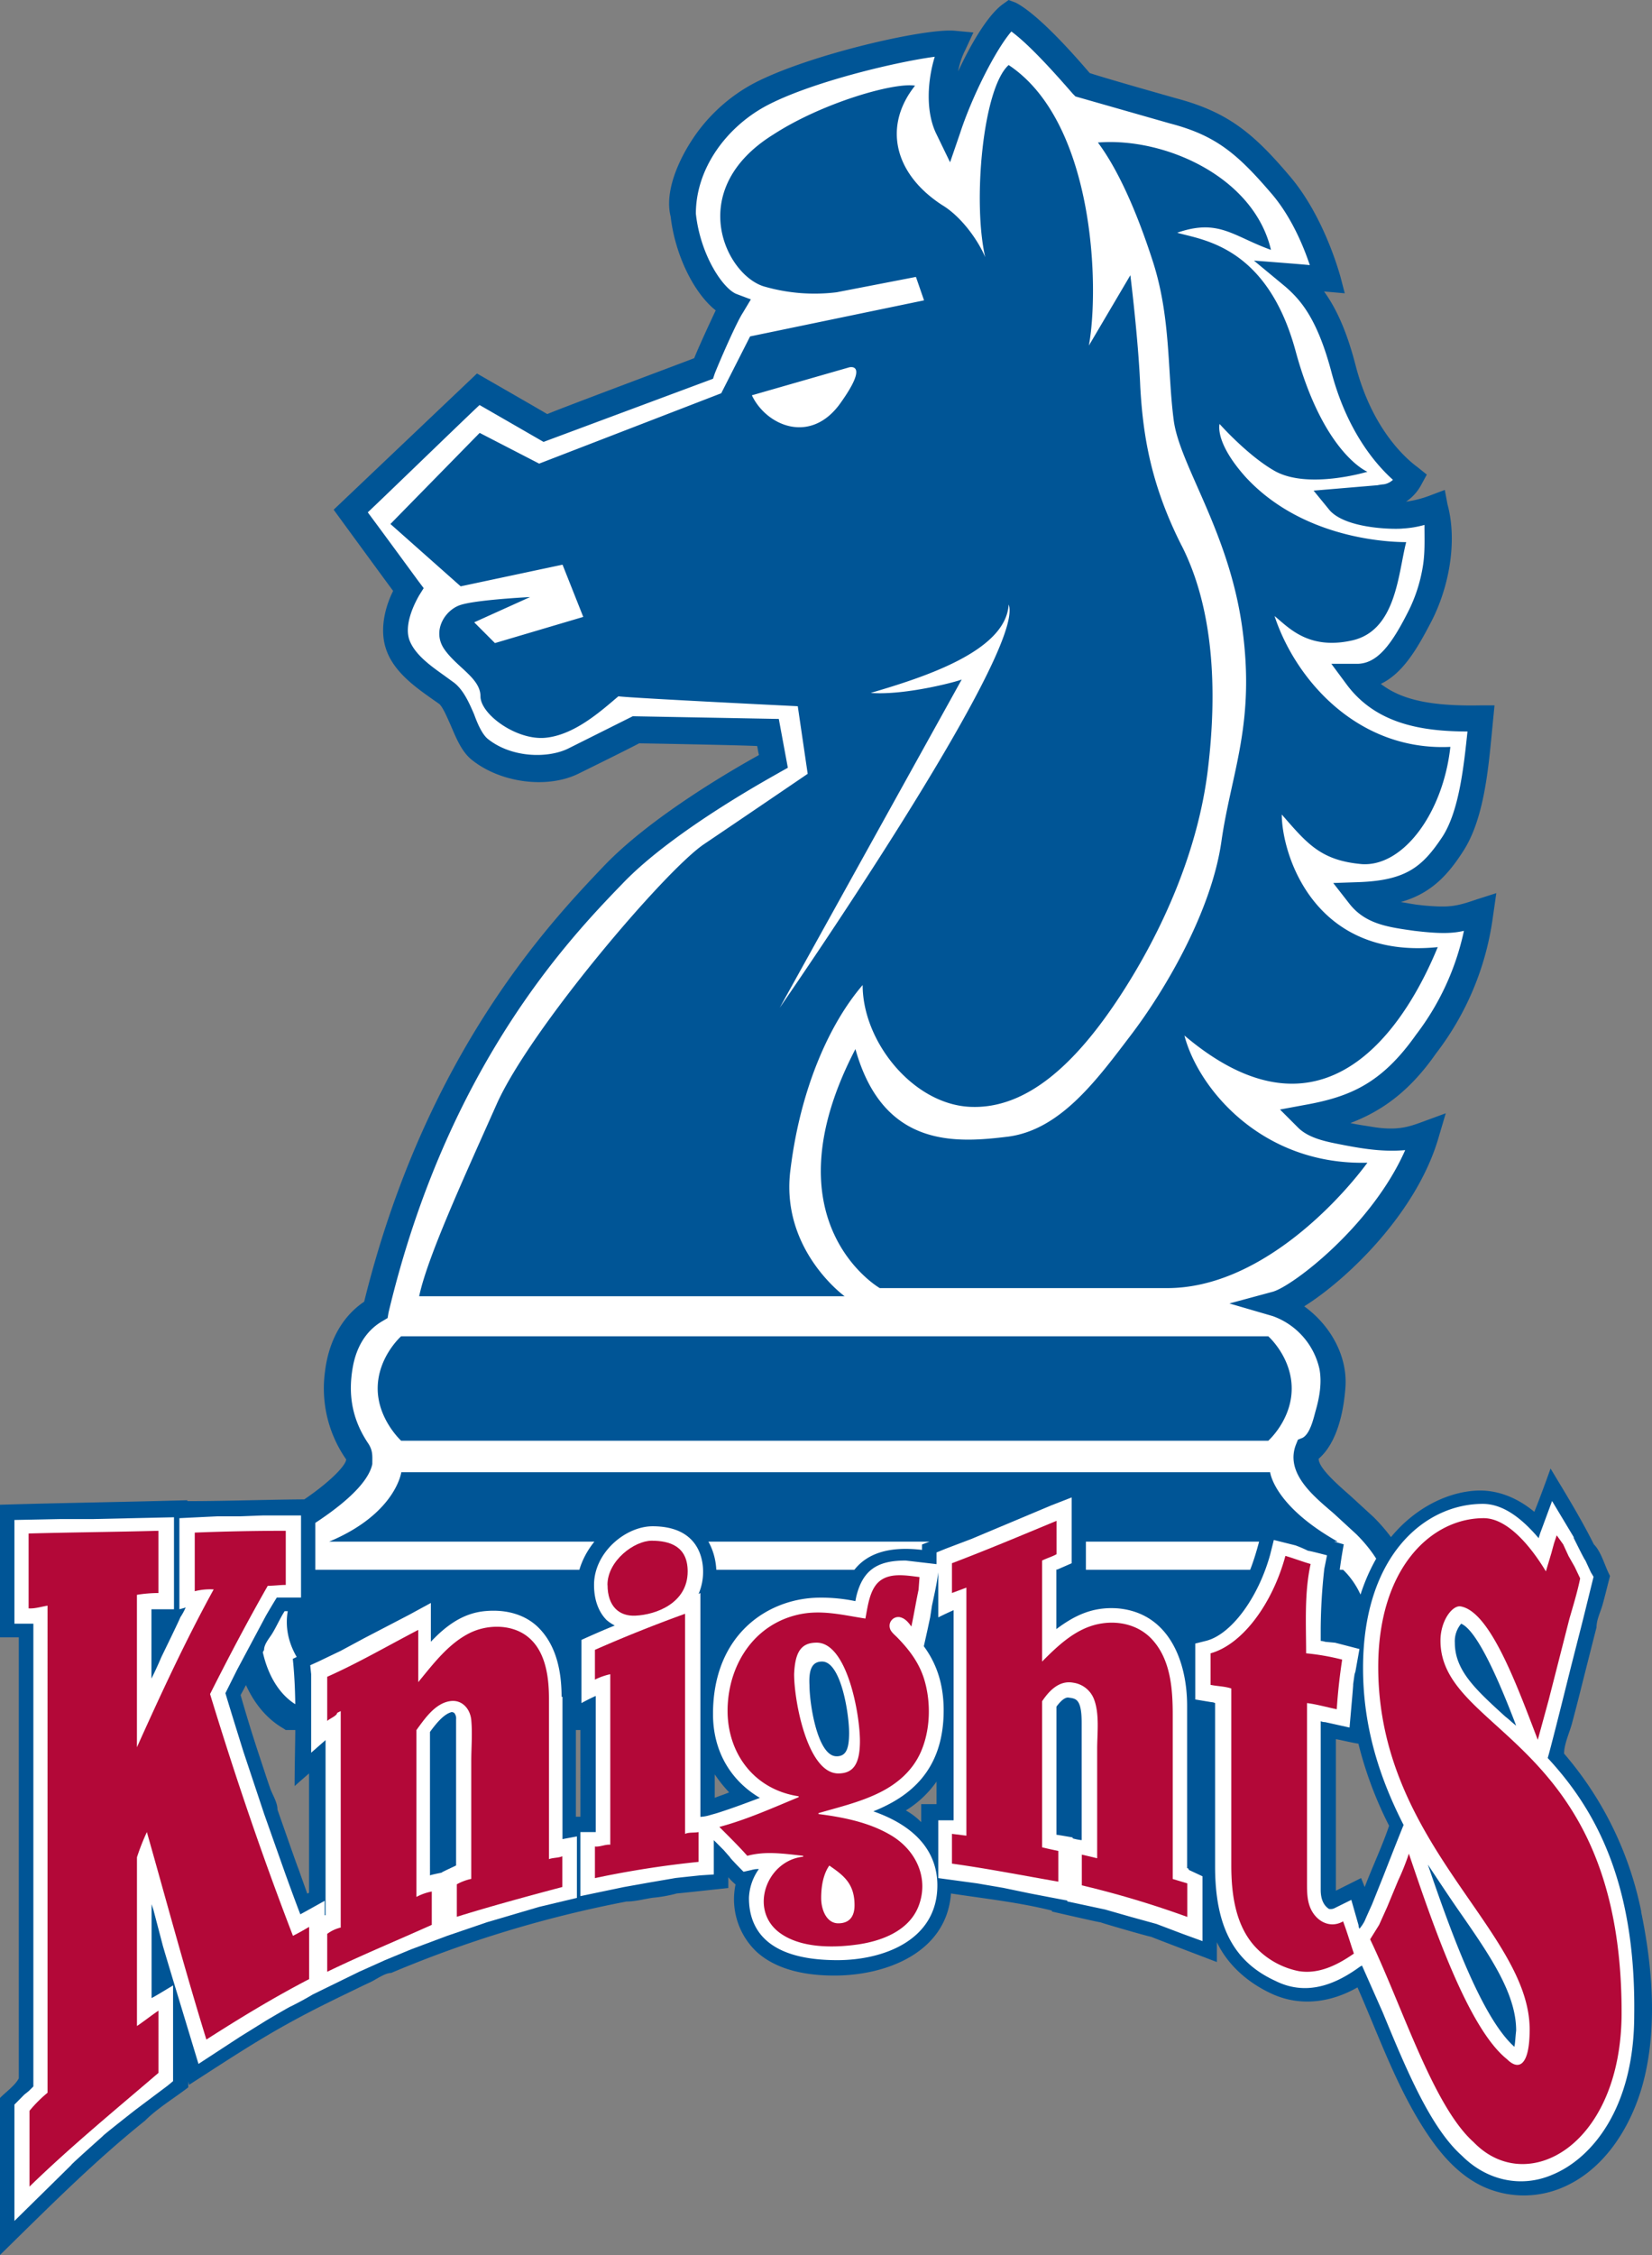
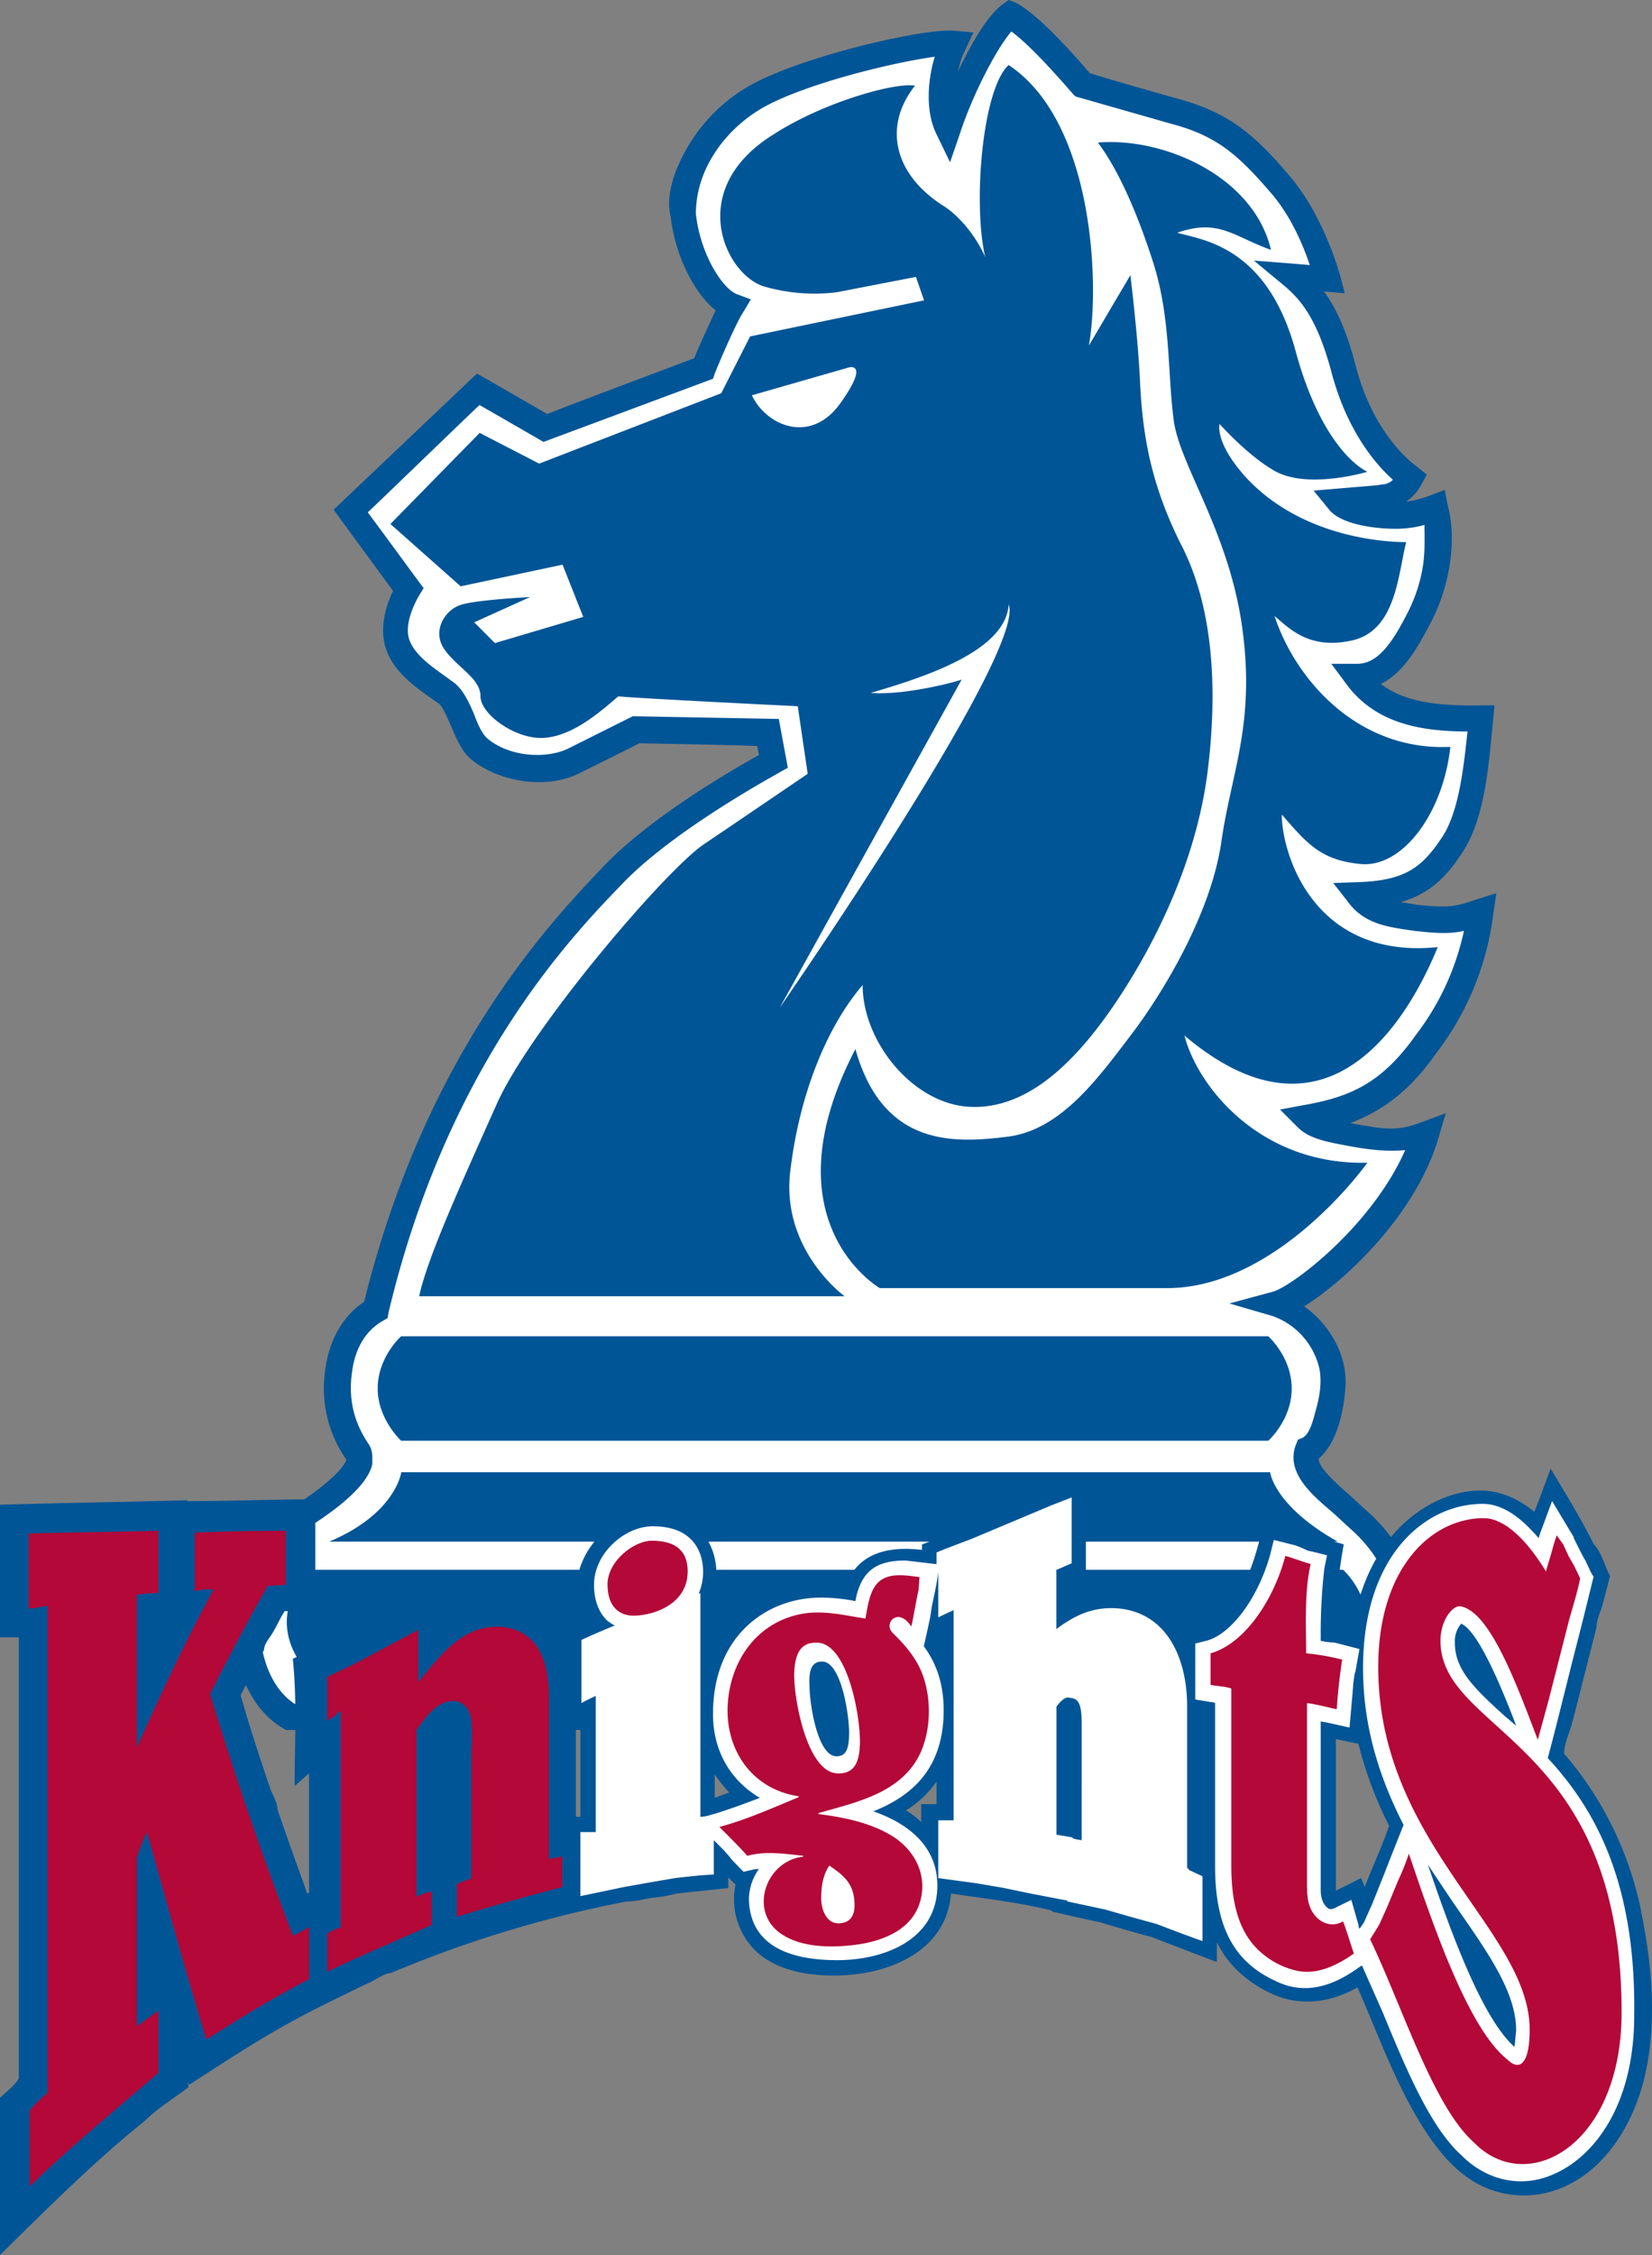
<svg xmlns="http://www.w3.org/2000/svg" id="Layer_1" data-name="Layer 1" viewBox="0 0 538.09 734">
  <rect x="0" y="0" width="538.09" height="734" fill="#808080" stroke="none" />
  <defs>
    <style>.cls-1{fill:#fff;}.cls-2{fill:#005596;}.cls-3{fill:#b30838;}</style>
  </defs>
  <title>fairleigh-dickinson-knights-logo</title>
  <path class="cls-1" d="M538.43,99s-4.7-18.5-15.86-31.13c-10.86-12.62-18.5-19.37-34.64-23.78C471.78,40,458.27,35.6,458.27,35.6S443,17.1,434.79,12.7c-6.76,5-16.15,24.37-20.26,37.28-4.11-8.51-.88-22.9,1.76-27.89-8.52-.88-45.8,7.64-63.13,16.74-15,7.93-26.42,25.54-24.66,39.05s9.4,27,16.15,29.65c-2.64,4.11-9.4,20.26-9.4,20.26l-51.67,19.38-22-12.63-41.4,39.93,18.5,25.25s-5.87,10.28-3.52,17.62c2.64,7.63,11.74,12.62,16.15,16.14,4.11,3.23,5.87,14.1,10.56,18.21,8.52,7,22.32,8.22,30.83,3.81,8.52-4.11,20.26-10,20.26-10l43.16.88,1.76,9.4s-34.64,18.5-52.26,37.29c-17.91,18.49-57.84,60.77-77.22,141.22-10.27,5.87-12.62,16.15-12.62,27.89,0,7.63,3.52,14.09,6.75,18.5,4.11,5.87-12,17.32-20,22-9.1,5.28-16.15,18.79-16.15,34.64,0,9.4,3.82,23.49,14.09,29.36H548.7s16.44-13.5,15.56-32c-.58-11.75-4.4-21.14-13.5-30.54-9.1-9.1-22-17-18.5-24.66,5-2.64,8.22-15.85,8.22-22.9,0-11.74-10.27-22-18.5-24.37,9.4-2.64,40.52-27.6,49-56.08-5,1.77-9.4,3.23-18.5,1.77-8.22-1.47-17.32-2.94-20.26-5.88,16.44-2.93,27.6-8.51,38.76-24.36a91.4,91.4,0,0,0,17.91-42.28c-7,2.35-10.28,2.93-18.5,2.05-8.81-1.17-16.44-1.76-21.14-7.63,16.44-.3,23.19-5.58,30.53-16.44,7-10.57,7.93-29.66,9.4-41.11-18.5.3-32-2-40.52-13.5,9.4,0,14.68-8.22,20.55-20,5-9.69,7.34-24.07,5-35.23-4.12,1.47-7.34,2.64-10.57,2.64s-16.74-.29-20.56-4.4c5.88,0,11.45-.88,15.27-1.18a13,13,0,0,0,7.93-6.16c-6.75-5-16.74-16.15-21.73-35.53S533.14,103.13,528.15,99Z" transform="translate(-105.95 -8)" />
  <path class="cls-2" d="M573.66,350.92a93.19,93.19,0,0,0,18.49-44l1.18-8.22-6.46,2.06c-6.75,2.35-9.1,2.64-16.74,2l-2.64-.29c-2-.29-3.52-.59-5.28-.88,9.39-2.64,15-8.22,20.26-16.44,6.75-10.28,8.22-26.43,9.39-38.46l.88-9.1H588c-15.85.29-25.54-1.77-32.29-7,7.34-3.52,12-11.75,16.44-20.26,5.7-11,8.6-26,5.28-38.17l-.88-4.7-4.69,1.77a35.18,35.18,0,0,1-7.93,2.05,15.26,15.26,0,0,0,5-5.58l1.76-3.23-2.93-2.35c-4.41-3.22-15-12.91-20.26-33.17-2.94-11.45-6.46-18.79-10.28-24.08l6.75.59-1.46-5.58c-.3-.88-5.29-19.67-16.74-32.88-11.74-13.8-20-20.55-36.7-25,0,0-22.9-6.46-28.18-8.22-3.53-4.11-16.15-18.79-24.08-22.9L434.49,8l-2.05,1.47c-4.7,3.52-10,12.33-14.39,21.72a24.62,24.62,0,0,1,2.35-7L423,18.57,416.88,18c-9.69-.88-48.15,7.93-65.77,17.32a54.94,54.94,0,0,0-20.38,19.21c-4.05,6.46-8.31,16.11-6.34,23.95,1.47,12.63,7.64,25,14.68,30.54-2.35,5-5.58,12-7,15.56-2.94,1.17-44.63,16.73-47.86,18.2-2.94-1.76-22.9-13.21-22.9-13.21l-46.68,44.33s16.73,22.9,19.37,26.43c-2.79,5.58-4.37,12.71-2.35,18.79C234,226.44,241,231.43,246,235l2.94,2.06c1.17.88,2.64,4.4,3.81,7,1.76,4.11,3.53,8.52,6.76,11.16,9.39,7.63,24.95,9.69,35.23,4.41,0,0,15.56-7.64,19.38-9.69,1.76,0,32.88.58,38.46.88.29,1.47.29,1.76.58,2.93-8.51,4.7-35.52,20.26-50.79,36.41-17.32,18.2-57.84,60.77-77.8,141.51-7.67,5.17-11.63,13.57-12.74,22.58A40.38,40.38,0,0,0,218.7,483c0,2.06-6.46,8.81-18.5,16.15-12.42,7.4-18,23.43-18.2,37.2-.21,12.54,4.72,27.54,16.14,34.15l.88.58H549.88l1.17-.88c9.81-9.8,17-20.84,17-35.23-.59-13.21-5-23.49-14.68-33.17l-7.63-7c-4.7-4.11-10.28-9.1-10.28-12,6.11-5.28,8.16-15.53,8.72-23.19.76-10.46-5.08-20.41-13.42-26.43,14.1-8.81,36.7-30.53,43.75-54.9l2.35-7.93L569,373.24c-4.11,1.47-7.93,2.93-16.44,1.47-1.76-.3-4.11-.59-6.75-1.18C555.75,369.72,564.85,363.55,573.66,350.92Zm-42.87,16.74-7.92,1.47,5.87,5.87c3.73,3.73,10,4.73,14.91,5.7,6.7,1.29,13.18,2.26,20,1.64-10.87,24.66-36.7,44.33-43.16,46.1l-14.1,3.81,14.1,4.11a23.78,23.78,0,0,1,15.23,17.21c.86,4.49,0,9.33-1.26,13.68-.67,2.41-1.76,7.46-4.28,8.75l-1.47.59-.59,1.46c-3.82,9.52,6.05,17.18,12.33,22.61l7.34,6.75c8.22,8.22,11.75,16.74,12.33,27.6,0,10.6-5.14,20.52-12.92,27.6H202c-8.72-5.61-11.89-18.09-11.39-27.86.56-10.31,4.7-22.84,14-28.51,6.17-3.82,20.85-13.21,22.61-21.73,0-2.55.23-4.14-1.17-6.46-5.29-7.75-6.82-15.85-5.2-25,1.11-6.34,4.14-11.95,9.89-15.18l1.47-.88.29-1.76c19.09-80.15,59-121.85,76.05-139.46,17-17.91,51.08-36.11,51.38-36.41l2.64-1.47L359.62,242l-47.56-.88-21.14,10.57c-6.75,3.23-18.5,2.93-26.13-3.23-1.76-1.47-3.23-4.7-4.4-7.93-1.76-4.11-3.53-7.93-6.46-10.27l-3.23-2.35c-4.11-2.94-9.69-6.76-11.45-11.75-1.5-4.49,1-10.51,3.23-14.38l1.47-2.35-1.77-2.35s-12.91-17.62-16.44-22.32c4.41-4.11,32.59-31.41,36.41-34.93,4.11,2.35,20.84,12,20.84,12l55.2-20.55.59-1.76c1.76-4.4,7-16.44,9.1-19.67l2.64-4.4-4.7-1.77c-4.4-1.76-11.74-12.62-13.21-26.13,0-14.74,9.93-28,22.61-34.94,14.09-7.63,42-14.38,55.2-16.14-2.35,7.66-3.09,17.88.58,25.25l4.41,9.1,3.23-9.4c3.81-11.74,11.45-27,16.73-33.17,6.46,4.69,16.15,15.85,20,20.25l.88.89,30.83,8.8c14.68,3.82,21.72,9.69,32.59,22.32,6.75,7.63,10.86,17.61,12.91,23.78-2.64-.3-18.2-1.47-18.2-1.47l10.28,8.51c4.69,4.12,10.27,10,15,27.9,5,18.79,14.09,29.65,20,34.94a5.62,5.62,0,0,1-2.94,1.46,16.26,16.26,0,0,0-2.06.3l-20.84,1.76,5.28,6.46c5.58,6.16,21.73,6.16,23.78,5.87a32.49,32.49,0,0,0,7.05-1.17c0,5,.24,9.54-.7,14.47a50.32,50.32,0,0,1-4.29,13.12c-5.58,11.16-10.28,17.62-17,17.62H539.6l5,6.75c9.4,12.63,24.08,15.27,39.34,15.27-1.17,10.86-2.64,25.84-8.22,34.35-6.46,9.69-11.74,14.09-27,14.68l-8.51.29,5.28,6.76c5.29,6.75,12.92,7.63,21.14,8.81l2.64.29c5.88.59,9.69.59,13.51-.29a84.61,84.61,0,0,1-15.56,33.76C556,360.61,545.77,365,530.79,367.66Zm-39.93-182c-10.27-20.26-12.62-36.41-13.5-51.68-.59-15.26-3.23-36.4-3.23-36.4l-13.51,22.9c3.53-19.38,1.76-72.81-26.13-91.31-8.51,7.63-11.74,44.92-7.63,62.54-2.64-6.17-8.22-13.51-14.09-17C396.91,64.37,393.68,48.81,404,35.89c-6.76-1.17-30.24,5.58-46.1,15.86-29.36,18.2-15.27,46.39-2.64,49.61a59,59,0,0,0,23.19,1.77l25.84-5,2.64,7.63-56.66,11.74-9.4,18.5-59.3,22.9-19.38-10-29.07,29.65L256,198.84l33.18-7.05,6.75,17-28.77,8.52-6.75-6.76,18.2-8.22s-17.91.88-22.9,2.65-9.1,8.51-5,14.38,11.74,9.4,11.74,15.27,11.75,14.39,21.14,13.5,17.91-8.51,23.78-13.5c4.41.59,58.43,3.23,58.43,3.23l3.23,22s-21.14,14.39-33.77,22.9S278.59,343,267.73,367.37s-22.61,49.91-25.25,62.53H381.06s-21.14-15.26-17.62-41.39c3.23-26.13,12.63-47.27,23.49-59.9,0,18.5,16.44,38.76,34.94,39.64s34.64-14.1,49.32-36.7c13.51-20.85,25-46.69,28.19-73.11S501.14,205.89,490.86,185.63Zm-140-49,31.7-9.1s6.76-1.77-2.93,11.74S355.51,146.58,350.82,136.6ZM359.92,336l59.3-106.87c0,.29-17.91,5.29-29.65,4.4,17-5,44-13.5,44.92-28.77C440.36,220,359.92,336,359.92,336Zm17.91,140.93H519.05s7.63-6.75,7.63-17-7.63-17-7.63-17H236.61s-7.64,6.75-7.64,17c0,10,7.64,17,7.64,17Zm0,76H543.42s7.63-6.75,7.63-17-7.63-17-7.63-17H207s-7.63,6.76-7.63,17,7.63,17,7.63,17Zm2.05-43.16H541.66c-20.85-11.74-22-22.6-22-22.6h-283s-1.77,13.5-23.49,22.6ZM463.56,54.39c21.72-1.76,50.79,11.16,56.37,34.94-12.33-4.41-17-10.28-30.54-5.58,7.93,2.35,29.07,4.11,38.47,38.17,9.1,33.76,23.48,39.63,23.48,39.63s-19.37,5.87-30.24-.29c-8.8-5-17.91-15.27-17.91-15.27s-1.76,5.87,8.52,17.32c17.91,19.38,44.63,21.14,52.26,21.14-2.64,10.28-3.23,28.78-17.62,32s-20.84-4.41-25.25-7.93c6.76,20.55,27,44,57.26,42.57-2.35,21.43-15.27,39-28.78,38.17-13.5-1.18-17.91-6.75-26.13-16.15,0,12.63,10.28,47.27,50.8,43.16-7,17-32.89,70.76-82.51,28.77,4.41,17,25,42.28,59.6,41.4-10,13.51-35.81,40.81-65.17,40.81H392.51s-37.29-21.43-7.93-77.8c9.1,32.59,33.18,30.53,49.91,28.48,17-2.35,28.77-18.5,39.93-33.18s26.13-40.22,29.36-62.83,11.16-38.46,6.75-69.88S490,159.2,488.22,144.52c-2.05-15.85-.88-33.17-6.75-51.38-5.58-17.32-11.75-30.53-17.91-38.75m177,575.9a112.8,112.8,0,0,0-25.16-51.53c0-3.11,1.79-6.84,2.58-9.84.91-3.37,1.79-6.78,2.65-10.19,1.76-7,3.55-14.06,5.34-21.08,0-2.46,1.26-4.9,1.94-7.25.88-3.14,1.64-6.34,2.46-9.48-1.7-3.08-2.76-7.75-5.28-10.28-4.23-8.48-9.19-16.5-14.09-24.66,0,0-3.23,9.1-5.29,14.09-5.52-4.58-12.21-7.4-19.47-6.87-7.66.56-15.09,4-21,8.87-11,9-16.85,23-18.88,36.76l-4.4-1.18H541a158,158,0,0,1,2.64-27s-9.39-2.64-10-2.64c-5-2.47-10.54-3.52-15.86-5-2.05,8.25-4,16.65-8.6,23.93a30,30,0,0,1-6.9,8.1c-3.4,2.59-7.48,3.08-11.51,4.08-8.1-12.12-23-14.79-35.82-8.81v-7.63c1.47-.59,4.7-2,4.7-2v-32q-19.5,8.24-39,16.44c-1.82,0-4.64,1.88-6.28,2.5l-8.1,3.08v1.76c-10.63-1.26-21,.71-25,12-17-2.11-34.26,3.29-42.86,19.09v-17c2.2-7.75.38-17-6.29-22-6.16-4.61-15-5.35-22.08-2.56-12.92,5.11-21.31,21.82-13,34.24-3.82,1.76-7.34,2.93-7.34,2.93v3.82c-6.87-15.12-26-18.91-39.34-10V522.09q-14.32,7.75-28.78,15.27c-.29,0-6.75,3.82-7.34,4.11-.29.29-12.92,6.46-12.92,6.46,1.44,13.68.59,27.66.59,41.4,0,0,2.64-2.35,4.7-4.11V624a.9.9,0,0,1-.59.3c-1.47-4.11-2.93-8.22-2.93-8.22,0,.29-6.76-19.09-6.76-19.09,0-2.38-1.61-4.75-2.38-6.93-1.2-3.43-2.31-6.93-3.46-10.36q-3.3-9.92-6.17-20c2.68-4.81,5-9.83,7.64-14.68,0-1.93,1.76-3.84,2.7-5.4,1.44-2.38,2.52-4.9,4-7.22h10V496c-13.91,0-27.8.59-41.69.59v-.29c-20.34.58-40.72.85-61.07,1.46v43.16h6.17V684.45c-1.18,2.35-4.38,4.56-6.17,6.46V742c15.39-15.06,30.45-30.27,47.27-43.75,4.11-4.11,9.49-7.31,14.1-10.86v-2a6.74,6.74,0,0,0,.29,1.17c11-7.08,22-14.39,33.5-20.64,5.46-3,11-5.76,16.62-8.49,3-1.43,5.93-2.9,8.92-4.28,1.82-.85,4.73-3,6.76-3A381.89,381.89,0,0,1,310,626.91c2.88,0,5.73-.82,8.55-1.23a46.06,46.06,0,0,0,7.9-1.41c.58,0,16.73-1.77,16.73-1.77V619a18,18,0,0,0,2.35,2.35,23.55,23.55,0,0,0,6.87,21.93c6.61,6,16.21,7.67,24.87,7.72,16.94.15,37-7.28,38.43-26.71,10.95,1.67,22.11,2.87,32.88,5.57v.3s15.27,3.52,15.86,3.52c.59.3,15.85,4.7,16.44,4.7.59.29,21.43,8.22,21.43,8.22v-6.46c3.7,7.75,10.57,13.54,18.35,17,9.13,4,18.94,2.58,27.45-2.29,7.31,16.59,13.36,34.26,23.82,49.27,4.52,6.46,10.18,12.47,17.46,15.73a32,32,0,0,0,24.46.56c14.39-5.55,23.37-20,27.25-34.32C645.88,668.28,644.21,648.14,640.51,630.29ZM295,599.31h-1.47V568.48c.59-.29.88-.58,1.47-.88Zm43.75-6.17v-7.63a44.78,44.78,0,0,0,4.7,5.87C342,592,340.25,592.56,338.78,593.14ZM411,595.2h-5v5.87a22.11,22.11,0,0,0-5-3.81,33.69,33.69,0,0,0,10-9.4Zm139.46,27-1.17-2.93-8.22,4.11V574.06c1.76.29,5.28,1.18,7.34,1.47a125.73,125.73,0,0,0,10,26.72C556.13,609,553,615.52,550.46,622.21Z" transform="translate(-105.95 -8)" />
-   <path class="cls-1" d="M288.87,560.26q0-15.4-7.93-22.9c-4.11-3.82-10-5.58-16.74-5-7.34.59-12.91,4.7-17.91,10V529.73l-7,3.81-7.34,3.82-7.34,3.82-7.64,4.11-7.34,3.52L207,550l.3,2.93v25.54l4.69-4.11v57h-.29v-4.69s-7.34,4.11-7.93,4.4c-2.05-5.29-5-13.51-5-13.51L192,598.43l-6.75-20.26s-4.41-14.09-5.88-19.08l3.82-7.64,4.7-8.8,4.7-8.81s2.05-3.53,3.52-5.87H204V501.25H191.68c-.29,0-7.63.29-7.63.29h-7.34c-.29,0-12.33.59-12.33.59v29.65s1.17-.29,2.05-.58a21.12,21.12,0,0,1-1.76,3.22c0,.3-6.16,12.92-6.16,12.92s-1.47,3.53-3.23,7V531.78h7.34V501.84l-26.13.58H125.92l-15.27.3v33.76h6.17V687.1l-1.47,1.46-1.47,1.18-.29.29L110.65,693v37.87l18.5-18.2c-.3,0,10.27-9.4,10.27-9.4-.29,0,10.57-8.51,10.57-8.51l10.57-7.93,1.76-1.46V654.21s-6.75,4.11-7,4.11V627.79l.59,1.76,2.93,11.16c0,.29,5,16.73,5,16.73l6.76,22.32,13.5-8.81,8.52-5.29s7.92-4.69,8.22-4.69c0,0,4.11-2.06,7-3.82l15-7.34,8.51-3.82,8.51-3.52,11.75-4.4c1.76-.59,12.92-4.41,12.92-4.41l17-5,12.33-2.94v-20s-3.23.59-4.7.88V560.26Zm-39.05,57.25c-1.47.3-2.94.59-3.82.88V571.71c2.35-3.23,4.7-5.87,7.05-6.46a1.44,1.44,0,0,1,.88.3,2.82,2.82,0,0,1,.58,2.05v47.56l-.58.3s-3.82,1.76-4.11,2" transform="translate(-105.95 -8)" />
  <path class="cls-1" d="M493.21,616.63c-.29-.58-.29-.58-.59-.58V563.2c0-14.39-5.87-30.24-22.6-31.71-8.22-.59-14.1,2.35-20,6.75V518.86h.3l4.69-2.05V495.38L448.29,498l-25.84,10.86-8.51,3.23L411,513.29v3.81l-10-1.17h-.29c-9.1,0-13.8,3.23-15.86,11.74l-.29,1.47A54.75,54.75,0,0,0,373.13,528c-16.74,0-34.94,11.74-34.94,37.87,0,13.21,6.75,22.31,15.27,27.3-4.7,1.77-9.4,3.53-14.09,5l-2.06.58a12.23,12.23,0,0,1-3.23.59V526.5l-.59.29a18.11,18.11,0,0,0,1.47-7.34c0-4.4-1.76-14.68-16.44-14.68-8.81,0-19.08,8.52-19.08,19.09,0,6.16,2.34,9.68,4.11,11.45a13.93,13.93,0,0,0,2.64,1.76c-5,2-10.86,4.69-10.86,4.69v20.56S298,560.85,300,560V604.3h-5v20.85l14.09-2.94,8.23-1.47,8.51-1.46c-.29,0,8.22-.89,8.22-.89l4.4-.29V606.94l.89.88,2.34,2.35,2.06,2.35c0,.3,4.4,4.7,4.4,4.7l2.65-.59a7.35,7.35,0,0,1,2.34-.29,17.21,17.21,0,0,0-3.23,9.39c0,9.4,5,20.26,28.78,20.26,15,0,32.59-6.46,32.59-24.37,0-8.22-4.11-18.2-20.85-24.07,11.75-4.7,22.9-13.21,22.9-32.88,0-10-3.23-16.45-6.46-20.85l1.18-5.28.88-4.12.59-3.81.88-4.11s.88-4.11,1.17-6.76v14.68s2.94-1.46,5-2.34v68.4h-5v18.8L424.22,621l8.51,1.46,8.51,1.77s10.57,2.05,12.34,2.35v.29l12.33,2.64,8.22,2.35,8.51,2.35,8.52,3.23,6.46,2.35V618.69Zm-114.8-37c-6.16,0-8.8-17-8.8-23.2-.3-5.57,1.17-7.63,4.11-7.63,6.16,0,8.8,17,8.8,23.2C382.52,577.58,381.35,579.64,378.41,579.64Zm79.86,27.3a17.09,17.09,0,0,1-2.93-.58v-.3s-5-.88-5.29-.88V563.49c1.47-2,2.94-3.23,4.11-2.93,2.35.29,4.11.58,4.11,8.22Z" transform="translate(-105.95 -8)" />
  <path class="cls-1" d="M610.06,580.23c.59-1.77,4.41-17,4.41-17l3.23-12.92,3.52-13.8.88-3.52L625,521.21l-.88-1.47-1.76-3.81c-.3-.3-2.06-3.82-2.06-3.82l-1.76-3.52v-.3l-7.05-11.74L608,506a27.07,27.07,0,0,0-.88,2.64c-5-5.87-11.16-11.16-18.2-11.16-18.8,0-39,16.74-39,53.44,0,20,5.87,36.7,13.21,51.08-1.47,3.53-6.17,15.56-6.17,15.56l-.58,1.47-3.53,8.81s-2,4.4-2.35,5.28a12.62,12.62,0,0,1-1.76,2.65,3,3,0,0,1-.29-1.18l-2.35-8.22L540.77,629a2.87,2.87,0,0,1-2,.3c-.29-.3-2.64-1.47-2.64-6.17v-54.9a4,4,0,0,0,1.47.29l7.92,1.76.88-10s.3-3.52.3-3.82v-.29l.58-4.11v.88l1.47-8.22-7.93-2.05-3.22-.3a6.15,6.15,0,0,0-1.47-.29V538a185,185,0,0,1,1.17-19.38l.88-4.4s-5.58-1.47-6.16-1.47a42.1,42.1,0,0,0-4.11-1.76l-7.05-1.76-1.17,4.69C515.82,528,507,540,498.79,542.06l-3.52.88v18.2l5.28.88a2.9,2.9,0,0,1,1.18.3v53.14c0,19.67,6.16,31.12,19.67,37.29,11.15,5.57,21.14,0,27.6-4.7l.58-.3L556.34,663c7.63,18.5,15.56,37.58,25.83,46.68,7.93,7.93,19.09,10.57,29.36,6.17,12.92-5.29,26.72-21.73,26.72-52,.59-44.33-13.51-67.82-28.19-83.67M599.2,674.18c-10.86-9.69-21.14-38.76-28.18-59.31,3.52,5.29,7,10.57,10.27,15.27,10,14.38,18.5,26.72,18.5,38.75-.3,2.65-.3,4.11-.59,5.29m-2.93-107.46c-9.69-8.81-16.45-15-16.45-24.07a8.81,8.81,0,0,1,2.06-6.17c5.58,2.35,13.21,20.85,17.91,33.18-1.18-.88-2.35-2.06-3.52-2.94" transform="translate(-105.95 -8)" />
  <path class="cls-3" d="M201.37,638.07c-10-25.93-18.88-52.09-27-78.69,6-11.92,12.19-23.66,18.79-35.23,2,0,3.88-.29,5.87-.29V506.24q-14.84,0-29.65.59v19.08a20.49,20.49,0,0,1,6.17-.59c-9.19,16.71-17.18,34-25,51.38V527.08a43.83,43.83,0,0,1,7-.58V506.24c-14.1.38-28.19.5-42.28.88v24.37c2,.15,4.17-.56,6.16-.88V689.15a42.85,42.85,0,0,0-5.87,5.87v24.67c13.45-13.07,27.78-24.81,42-37V662.43c-2.41,1.62-4.64,3.41-7,5V612.52a70.41,70.41,0,0,1,3.23-8.22c6.4,22.55,12.45,45.13,19.38,67.53,10.95-7,21.93-13.68,33.47-19.67v-17C204.93,636.16,203.16,637.18,201.37,638.07Z" transform="translate(-105.95 -8)" />
  <path class="cls-3" d="M284.76,613.11V578.05c0-5.72,0-11.48,0-17.2,0-7.37-1.18-16.35-7.87-20.82-5.17-3.43-12.51-3.2-17.91-.53-7,3.47-12,10.19-16.8,16v-17c-9.8,5.1-19.55,10.77-29.65,15.26v14.39c.62-.71,3.23-1.7,3.23-2.64l1.17-.59v70.46a11.78,11.78,0,0,0-4.4,2.06v12.33c11.22-5.43,22.7-10.16,34.06-15.27V623.65a17.34,17.34,0,0,0-5,1.76V571.1c2.67-3.65,6-8.61,10.86-9.4,3.93-.65,6.66,2.44,7,6.14.41,4.4,0,9,0,13.44v38.26a16.78,16.78,0,0,0-4.7,1.76v10.57c11.36-3.52,22.84-6.63,34.35-9.69v-10C287.72,612.76,286.22,612.58,284.76,613.11Z" transform="translate(-105.95 -8)" />
-   <path class="cls-3" d="M329.09,604.89V533.25q-14.88,5.37-29.36,11.74v9.69a21.46,21.46,0,0,1,5-1.76v55.49c-1.7-.14-3.29.77-5,.59v10.28A317.62,317.62,0,0,1,333.49,614V604.3C332.11,604.6,330.38,604.3,329.09,604.89Z" transform="translate(-105.95 -8)" />
  <path class="cls-3" d="M303.84,523.86c0,7,3.82,10.27,9.1,10,6.75-.3,17-4.11,17-14.39,0-8.22-5.87-10-11.74-10-5.58,0-14.39,6.46-14.39,14.39" transform="translate(-105.95 -8)" />
  <path class="cls-3" d="M396.38,605.48c-7.13-4.32-15.68-6-23.84-7.05v-.29c6.84-2,13.86-3.62,20.26-6.87,5.61-2.85,10.36-7,13-12.86,3.23-7.2,3.46-16.27,1.2-23.76-1.67-5.49-4.93-9.74-8.87-13.77-.82-.82-2.11-1.82-2.34-3a2.86,2.86,0,0,1,3.14-3.55c1.76.32,2.9,1.7,3.87,3.08.85-4,1.5-8,2.35-12l.3-4.11c-4.26-.5-9.87-1.61-13.36,1.65-2.94,2.73-3.53,8.07-4.26,11.86-7.43-1.15-14.45-3-22-1.26-13.71,3.17-21.87,15.15-22.81,28.8-1.06,15,7.75,28,23.07,30.3v.29c-8.51,3.52-17,7.34-25.83,9.69,3.08,3.08,6.19,6.14,9.1,9.4,5.58-1.47,10.57-.89,18.2,0v.29c-11.95,1.26-17.79,17.32-7.63,24.78,6.81,5,17.35,4.93,25.39,3.79,7.84-1.12,16.65-4.44,19.79-12.39C408.68,619.36,404.31,610.29,396.38,605.48Zm-31.77-52.56c.3-7.34,2.35-10.27,7.34-10.27,10,0,14.1,23.48,14.1,32,0,7.34-2.06,10.57-7.05,10.57C369,585.22,364.61,561.73,364.61,552.92ZM379,634c-3.82,0-5.58-4.41-5.58-8.23,0-3.52.59-7.63,2.65-10.57,4.69,3.23,8.22,5.88,8.22,12.92C384.29,631.9,382.52,634,379,634Z" transform="translate(-105.95 -8)" />
-   <path class="cls-3" d="M487.93,619.57V566.19c0-8.6-.68-18.23-6.93-24.81-4.46-4.67-11.13-6.07-17.32-4.78-7.43,1.55-13.13,7-18.3,12.21V515.93c1.53-.77,3.23-1.24,4.7-2.06V503c-11.33,4.7-22.61,9.45-34.06,13.8v9.69l4.7-1.76v80.74l-4.7-.59v9.69c11.63,1.61,23.08,3.87,34.65,5.87v-10c-1.76-.36-3.52-.74-5.29-1.18V561.73c2.32-3.46,5.58-6.87,10.1-6.05a8.49,8.49,0,0,1,6.76,5.26c1.91,4.84,1.08,11.15,1.08,16.26v35.62l-5-1.18v10a311.6,311.6,0,0,1,34.35,10.28V621Z" transform="translate(-105.95 -8)" />
  <path class="cls-3" d="M543.42,633.37c-4.11,2.35-8.4.14-10.37-3.76-1.41-2.82-1.38-5.93-1.38-9V562.32c3.29.41,6.46,1.35,9.69,2,.35-5.43.94-10.77,1.76-16.15a76.29,76.29,0,0,0-11.74-2.05c0-9.6-.62-19.64,1.47-29.07-2.79-.79-5.46-1.85-8.22-2.64-4.11,15.27-13.8,28.77-24.37,31.71v10.27c2.29.47,4.58.45,6.75,1.18v57.54c0,9.66,1.41,20.41,8.69,27.46a26.4,26.4,0,0,0,13.33,7c6.55,1.06,12.68-2.08,17.91-5.72C545.77,640.41,544.74,636.86,543.42,633.37Z" transform="translate(-105.95 -8)" />
  <path class="cls-3" d="M613,507.71l-.88,2.64-.88,3.23-.88,2.94-.88,2.93c-5.87-9.69-13.21-17.32-20.26-17.32-17,0-34.35,16.15-34.35,48.44,0,57.55,49.32,85.73,49.32,118,0,11.74-3.52,13.51-7.34,9.69-12.62-10-24.07-43.45-32-66.94a80.45,80.45,0,0,1-3.52,8.81l-3.53,8.51-2.64,5.87-2.93,4.7c10.56,22,20.55,54.32,33.76,66.06,17.32,17.91,48.15,1.17,48.15-42.28,0-89.25-59-90.72-59-121,0-6.46,3.81-11.45,6.46-11.16,9.68,1.47,18.49,25.84,25.24,43.45l3.53-12.91,3.23-12.63,3.52-13.8c1.18-4.11,2.64-8.81,3.52-13.21L618.87,518l-2-3.52-1.76-3.82Z" transform="translate(-105.95 -8)" />
</svg>